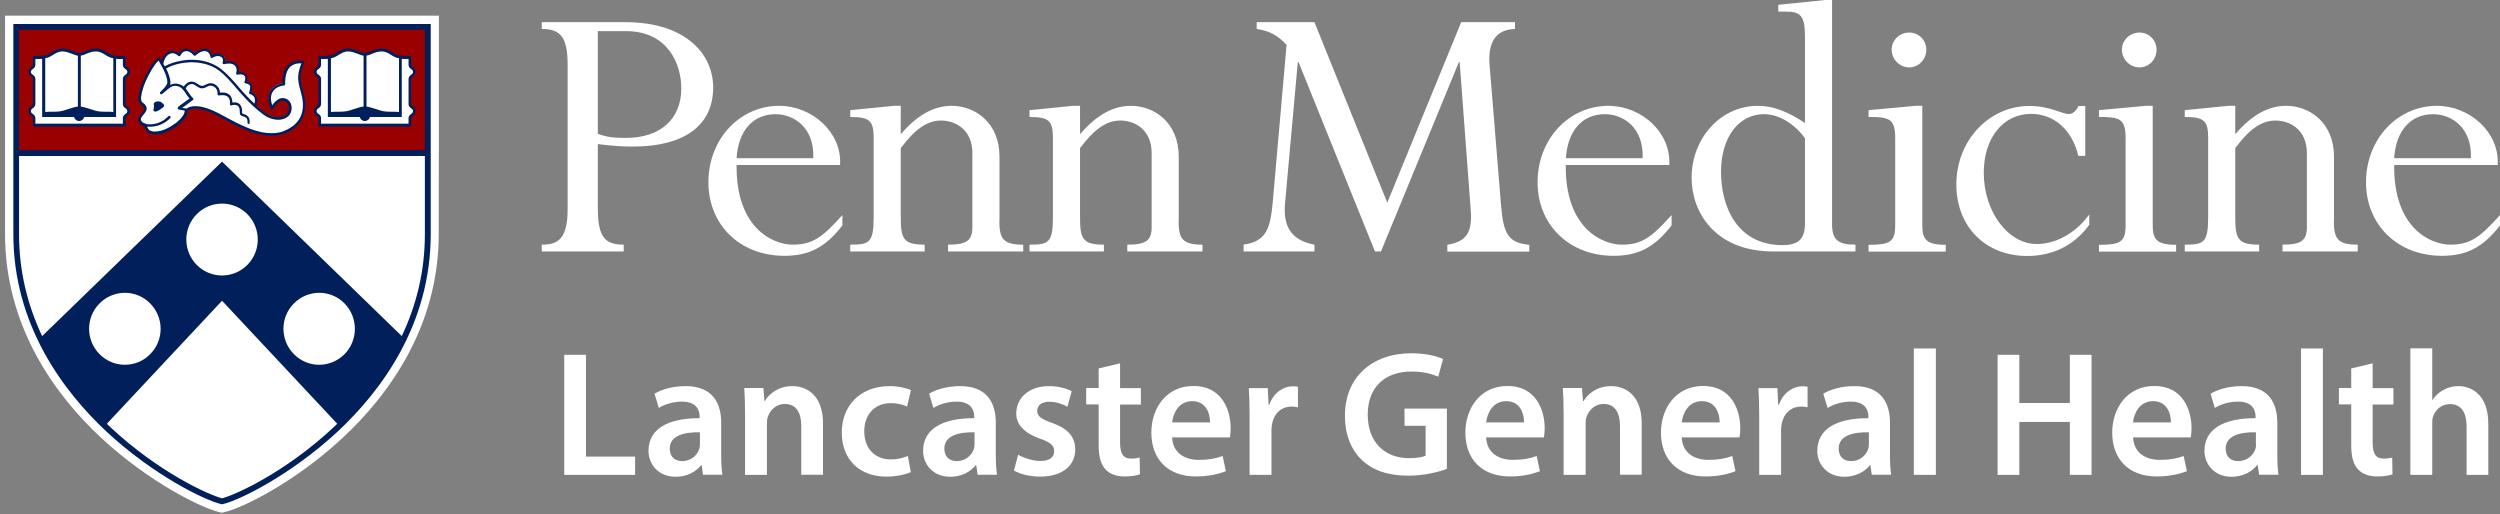
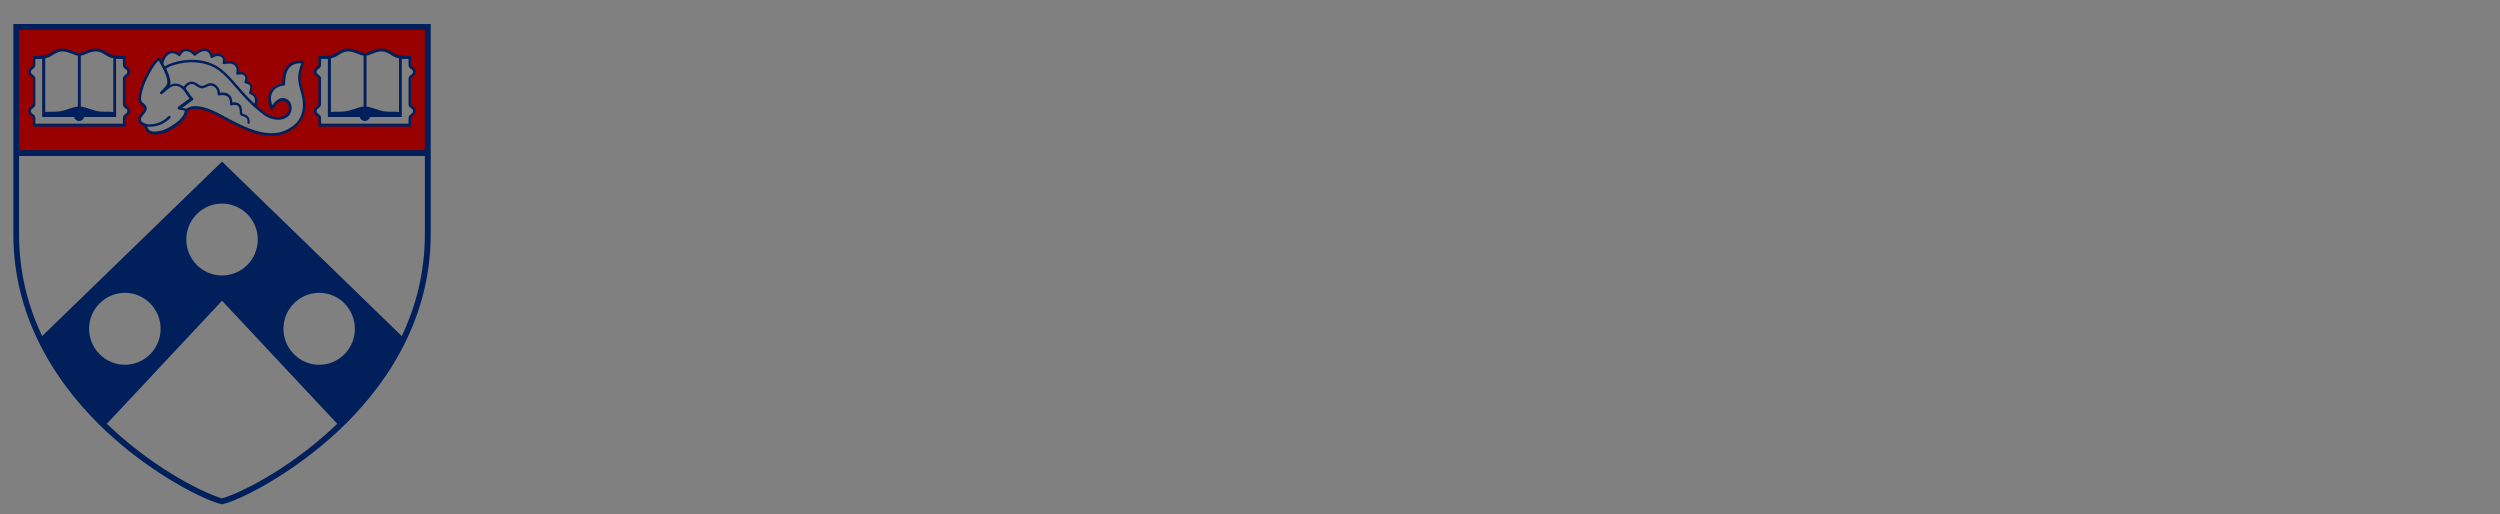
<svg xmlns="http://www.w3.org/2000/svg" width="248" height="51" viewBox="0 0 248 51" fill="none">
  <rect x="0" y="0" width="248" height="51" fill="#808080" stroke="none" />
  <g id="Logo">
-     <path d="M206.17 15.463C205.574 12.927 203.802 11.297 201.479 11.297C198.714 11.297 196.789 13.68 196.789 17.138C196.789 20.996 199.203 24.208 202.045 24.208C203.74 24.208 205.788 23.302 207.254 21.273V22.302C205.757 24.362 203.618 25.392 201.097 25.392C196.957 25.392 194.07 22.487 194.07 18.291C194.07 13.956 197.308 10.513 201.296 10.513C203.389 10.513 204.535 11.313 205.238 11.313C205.589 11.313 205.94 11.036 206.185 10.513H206.857V15.463H206.17ZM59.304 20.658C59.304 23.471 59.977 24.27 61.871 24.27V24.946H53.743V24.27C55.317 24.27 56.31 23.747 56.31 20.735V6.486C56.31 3.704 55.638 2.874 53.743 2.874V2.198H61.993C68.227 2.198 70.747 5.533 70.747 8.669C70.747 12.435 67.906 14.54 62.772 14.54C61.779 14.54 60.954 14.494 59.304 14.294V20.658ZM59.304 13.28C60.328 13.633 60.924 13.68 62.1 13.68C65.461 13.68 67.585 11.851 67.585 8.761C67.585 6.333 66.24 3.089 62.1 3.089H59.304V13.28ZM73.07 16.369C72.993 22.687 76.736 24.27 78.631 24.27C80.571 24.27 81.549 23.593 83.565 21.334V22.364C81.87 24.547 80.25 25.377 77.806 25.377C73.421 25.377 70.274 22.318 70.274 18.076C70.274 13.833 73.345 10.498 77.302 10.498C80.54 10.498 83.535 13.111 83.336 16.369H73.07ZM80.678 15.693C80.8 12.604 78.707 11.328 76.935 11.328C74.613 11.328 73.222 13.08 73.07 15.693H80.678ZM99.133 21.887C99.133 23.716 99.531 24.27 101.502 24.27V24.946H94.046V24.27C95.94 24.27 96.46 23.839 96.46 22.518V15.171C96.46 12.911 94.84 11.958 93.343 11.958C91.968 11.958 90.746 12.834 89.356 14.694V21.565C89.356 23.701 89.631 24.27 91.724 24.27V24.946H84.345V24.27C86.193 24.27 86.667 24.116 86.667 21.565V13.664C86.667 11.958 86.239 11.605 84.345 11.605V10.928L88.683 10.498H89.356V13.311C91.006 11.405 92.625 10.498 94.413 10.498C96.735 10.498 99.149 12.173 99.149 15.539V21.887H99.133ZM116.917 21.887C116.917 23.716 117.314 24.27 119.285 24.27V24.946H111.829V24.27C113.724 24.27 114.243 23.839 114.243 22.518V15.171C114.243 12.911 112.624 11.958 111.127 11.958C109.752 11.958 108.529 12.834 107.139 14.694V21.565C107.139 23.701 107.414 24.27 109.507 24.27V24.946H102.128V24.27C103.977 24.27 104.45 24.116 104.45 21.565V13.664C104.45 11.958 104.022 11.605 102.128 11.605V10.928L106.467 10.498H107.139V13.311C108.789 11.405 110.408 10.498 112.196 10.498C114.518 10.498 116.932 12.173 116.932 15.539V21.887H116.917ZM150.283 2.874C148.343 2.92 147.595 4.258 147.763 6.409L148.908 20.427C149.153 23.209 149.611 24.085 151.704 24.285V24.962H143.577V24.285C145.425 23.962 146.067 23.132 145.899 20.873L144.799 6.164H144.722L136.992 24.946H136.396L128.818 6.164H128.742L127.474 20.181C127.275 22.487 128.1 23.839 130.392 24.27V24.946H123.364V24.27C125.656 23.947 126.007 22.61 126.252 20.104L127.627 4.457C126.756 3.504 125.961 3.074 124.663 2.874V2.198H130.392L137.618 20.104L144.952 2.198H150.283V2.874ZM155.325 16.369C155.249 22.687 158.992 24.27 160.886 24.27C162.827 24.27 163.804 23.593 165.821 21.334V22.364C164.125 24.547 162.506 25.377 160.061 25.377C155.677 25.377 152.529 22.318 152.529 18.076C152.529 13.833 155.6 10.498 159.557 10.498C162.796 10.498 165.79 13.111 165.592 16.369H155.325ZM162.949 15.693C163.071 12.604 160.978 11.328 159.206 11.328C156.883 11.328 155.493 13.08 155.34 15.693H162.949ZM181.74 22.21C181.74 23.763 182.29 24.27 184.063 24.27V24.946H175.935C170.022 24.946 167.807 20.934 167.807 17.645C167.807 13.68 170.725 10.498 174.361 10.498C175.858 10.498 177.279 11.021 179.052 12.204V3.581C179.052 1.552 178.578 1.153 177.203 1.153H176.408V0.476L181.068 0H181.74V22.21ZM179.052 13.71C177.952 12.204 176.408 11.328 174.988 11.328C172.467 11.328 170.725 13.633 170.725 17.046C170.725 20.427 172.268 24.316 176.836 24.316C178.41 24.316 179.052 23.686 179.052 22.179V13.71ZM190.693 22.333C190.693 23.716 191.045 24.285 193.015 24.285V24.962H185.361V24.285C187.485 24.285 188.004 24.009 188.004 22.333V13.71C188.004 11.758 187.408 11.605 185.361 11.605V10.928L190.021 10.498H190.693V22.333ZM191.09 4.934C191.09 5.887 190.342 6.686 189.395 6.686C188.447 6.686 187.653 5.887 187.653 4.934C187.653 3.981 188.447 3.228 189.395 3.228C190.342 3.228 191.09 3.981 191.09 4.934ZM213.549 22.333C213.549 23.716 213.9 24.285 215.871 24.285V24.962H208.217V24.285C210.356 24.285 210.86 24.009 210.86 22.333V13.71C210.86 11.758 210.264 11.605 208.217 11.605V10.928L212.877 10.498H213.549V22.333ZM213.931 4.934C213.931 5.887 213.182 6.686 212.235 6.686C211.288 6.686 210.493 5.887 210.493 4.934C210.493 3.981 211.288 3.228 212.235 3.228C213.182 3.228 213.931 3.981 213.931 4.934ZM231.515 21.887C231.515 23.716 231.913 24.27 233.883 24.27V24.946H226.428V24.27C228.322 24.27 228.842 23.839 228.842 22.518V15.171C228.842 12.911 227.222 11.958 225.725 11.958C224.335 11.958 223.113 12.834 221.738 14.694V21.565C221.738 23.701 222.013 24.27 224.106 24.27V24.946H216.727V24.27C218.575 24.27 219.049 24.116 219.049 21.565V13.664C219.049 11.958 218.621 11.605 216.727 11.605V10.928L221.065 10.498H221.738V13.311C223.388 11.405 225.007 10.498 226.795 10.498C229.117 10.498 231.531 12.173 231.531 15.539V21.887H231.515ZM237.504 16.369C237.428 22.687 241.171 24.27 243.065 24.27C245.006 24.27 245.983 23.593 248 21.334V22.364C246.304 24.547 244.685 25.377 242.24 25.377C237.856 25.377 234.708 22.318 234.708 18.076C234.708 13.833 237.795 10.498 241.736 10.498C244.975 10.498 247.97 13.111 247.771 16.369H237.504ZM245.113 15.693C245.235 12.604 243.142 11.328 241.37 11.328C239.047 11.328 237.657 13.08 237.504 15.693H245.113Z" fill="white" />
-     <path d="M43.538 1.552H0.5C0.5 1.552 0.5 23.025 0.5 23.132C0.47 32.524 5.649 39.333 9.988 43.391C14.77 47.848 20.04 50.415 21.797 50.814L22.011 50.861L22.225 50.814C23.982 50.43 29.253 47.863 34.035 43.391C38.389 39.333 43.553 32.524 43.522 23.132C43.538 22.871 43.538 1.552 43.538 1.552Z" fill="white" />
    <path d="M40.895 10.59C40.956 10.636 41.017 10.698 41.063 10.759C41.108 10.836 41.139 10.913 41.139 11.005C41.139 11.097 41.124 11.174 41.063 11.251C41.017 11.313 40.956 11.374 40.895 11.42C40.803 11.497 40.711 11.574 40.711 11.697V12.465H31.697V11.697C31.697 11.574 31.606 11.497 31.514 11.42C31.453 11.374 31.392 11.313 31.346 11.251C31.3 11.174 31.27 11.097 31.27 11.005C31.27 10.913 31.285 10.836 31.346 10.759C31.392 10.698 31.453 10.636 31.514 10.59C31.606 10.513 31.697 10.437 31.697 10.313V7.808C31.697 7.685 31.606 7.608 31.514 7.531C31.453 7.485 31.392 7.424 31.346 7.362C31.3 7.286 31.27 7.209 31.27 7.116C31.27 7.024 31.285 6.947 31.346 6.871C31.392 6.809 31.453 6.748 31.514 6.701C31.606 6.625 31.697 6.548 31.697 6.425V5.626H31.82C32.354 5.626 32.813 5.61 33.133 5.472C33.271 5.41 33.393 5.334 33.515 5.257C33.79 5.088 34.111 4.888 34.57 4.888C34.952 4.888 35.303 5.026 35.608 5.149C35.822 5.241 36.036 5.318 36.189 5.318H36.25C36.403 5.318 36.617 5.241 36.831 5.149C37.136 5.026 37.488 4.888 37.87 4.888C38.343 4.888 38.649 5.088 38.924 5.257C39.046 5.334 39.168 5.41 39.306 5.472C39.627 5.61 40.085 5.626 40.62 5.626H40.727V6.425C40.727 6.548 40.818 6.625 40.91 6.701C40.971 6.748 41.032 6.809 41.078 6.871C41.124 6.947 41.154 7.024 41.154 7.116C41.154 7.209 41.139 7.286 41.078 7.362C41.032 7.424 40.971 7.485 40.91 7.531C40.818 7.608 40.727 7.685 40.727 7.808V10.313C40.711 10.452 40.803 10.513 40.895 10.59ZM29.834 11.912C29.131 13.034 27.786 13.311 27.74 13.326C27.481 13.372 27.206 13.403 26.931 13.403C25.525 13.403 24.227 12.788 22.913 12.097C22.76 12.02 22.592 11.927 22.424 11.835C21.584 11.374 20.407 10.729 19.414 10.729C19.124 10.729 18.849 10.79 18.604 10.913L18.558 10.928V10.974C18.558 11.097 18.528 11.236 18.482 11.343C18.329 11.774 17.81 12.219 17.55 12.404C16.97 12.819 16.267 13.249 15.381 13.249C15.243 13.249 15.121 13.234 15.014 13.188C14.861 13.126 14.724 13.034 14.617 12.911C14.571 12.85 14.525 12.773 14.495 12.696C14.464 12.634 14.449 12.573 14.449 12.496V12.45L14.403 12.435C14.067 12.327 13.853 12.112 13.853 11.835C13.853 11.635 14.006 11.451 14.159 11.267C14.388 10.99 14.586 10.759 14.265 10.452C14.235 10.421 14.204 10.39 14.159 10.375C14.113 10.344 14.067 10.313 14.021 10.267C13.731 9.96 13.899 9.33 14.006 8.946L14.021 8.899C14.128 8.484 14.296 8.054 14.525 7.593C14.846 6.963 15.228 6.24 15.763 5.795C15.778 5.779 15.793 5.779 15.809 5.779C15.824 5.779 15.839 5.795 15.839 5.795C15.854 5.81 15.915 5.902 15.992 6.041L16.084 6.194L16.145 6.025C16.297 5.579 16.542 5.287 16.878 5.164C17.245 5.026 17.581 5.211 17.749 5.334L17.825 5.38L17.871 5.303C17.978 5.134 18.177 4.919 18.513 4.903C18.879 4.888 19.17 5.134 19.322 5.287L19.368 5.349L19.429 5.303C19.597 5.164 20.025 4.857 20.453 4.903C20.865 4.965 21.018 5.318 21.064 5.456L21.095 5.549L21.186 5.503C21.37 5.41 21.752 5.287 22.103 5.503C22.332 5.641 22.347 5.887 22.332 6.071L22.317 6.179L22.347 6.164C22.607 6.117 23.096 6.087 23.386 6.379C23.615 6.609 23.631 6.917 23.6 7.116L23.585 7.224L23.692 7.209C23.921 7.178 24.227 7.209 24.395 7.47C24.502 7.639 24.471 7.9 24.425 8.023L24.41 8.1L24.486 8.116C24.624 8.146 24.853 8.239 24.929 8.423C24.975 8.561 24.96 8.807 24.884 9.084L24.868 9.161L24.929 9.191C25.052 9.238 25.25 9.361 25.372 9.576C25.479 9.806 25.479 10.083 25.357 10.406L25.342 10.452L25.388 10.483C25.693 10.744 25.983 10.99 26.289 11.205C26.885 11.651 27.832 11.881 28.459 11.359C28.703 11.159 28.81 10.79 28.718 10.452C28.642 10.144 28.443 9.945 28.168 9.883C27.695 9.776 27.313 10.237 26.992 10.698C26.977 10.713 26.961 10.729 26.946 10.713C26.931 10.713 26.915 10.698 26.9 10.682C26.61 9.991 26.595 9.422 26.854 8.992C27.068 8.623 27.496 8.361 28.015 8.285L28.092 8.269V8.192C28.076 7.378 28.275 6.794 28.672 6.44C28.917 6.225 29.345 5.994 30.078 6.087C30.093 6.087 30.108 6.102 30.108 6.117C30.108 6.133 30.124 6.148 30.108 6.164C29.574 7.47 29.711 7.946 30.002 9.022C30.032 9.115 30.047 9.222 30.078 9.314C30.338 10.344 30.261 11.205 29.834 11.912ZM12.554 10.59C12.615 10.636 12.677 10.698 12.722 10.759C12.768 10.836 12.799 10.913 12.799 11.005C12.799 11.097 12.768 11.174 12.722 11.251C12.677 11.313 12.615 11.374 12.554 11.42C12.463 11.497 12.371 11.574 12.371 11.697V12.465H3.357V11.697C3.357 11.574 3.265 11.497 3.174 11.42C3.113 11.374 3.052 11.313 3.006 11.251C2.96 11.174 2.929 11.097 2.929 11.005C2.929 10.913 2.945 10.836 3.006 10.759C3.052 10.698 3.113 10.636 3.174 10.59C3.265 10.513 3.357 10.437 3.357 10.313V7.808C3.357 7.685 3.265 7.608 3.174 7.531C3.113 7.485 3.052 7.424 3.006 7.362C2.96 7.286 2.929 7.209 2.929 7.116C2.929 7.024 2.945 6.947 3.006 6.871C3.052 6.809 3.113 6.748 3.174 6.701C3.265 6.625 3.357 6.548 3.357 6.425V5.626H3.479C4.014 5.626 4.472 5.61 4.793 5.472C4.931 5.41 5.053 5.334 5.175 5.257C5.45 5.088 5.771 4.888 6.229 4.888C6.611 4.888 6.963 5.026 7.268 5.149C7.482 5.241 7.696 5.318 7.849 5.318H7.91C8.063 5.318 8.277 5.241 8.49 5.149C8.796 5.026 9.147 4.888 9.529 4.888C10.003 4.888 10.309 5.088 10.584 5.257C10.706 5.334 10.828 5.41 10.965 5.472C11.286 5.61 11.745 5.626 12.279 5.626H12.402V6.425C12.402 6.548 12.493 6.625 12.585 6.701C12.646 6.748 12.707 6.809 12.753 6.871C12.799 6.947 12.829 7.024 12.829 7.116C12.829 7.209 12.799 7.286 12.753 7.362C12.707 7.424 12.646 7.485 12.585 7.531C12.493 7.608 12.402 7.685 12.402 7.808V10.313C12.371 10.452 12.463 10.513 12.554 10.59ZM1.585 2.705C1.585 2.705 1.646 15.247 1.585 15.186H42.453C42.453 9.314 42.453 2.705 42.453 2.705H1.585Z" fill="#990000" />
-     <path d="M15.671 10.052C15.809 10.052 15.946 10.083 16.084 10.206C16.129 10.237 16.175 10.283 16.206 10.313C16.297 10.406 16.297 10.559 16.19 10.636C16.084 10.713 15.976 10.805 15.9 10.851C15.732 10.959 15.442 11.174 15.243 11.005C15.136 10.928 15.335 10.79 15.258 10.437C15.197 10.175 15.457 10.052 15.671 10.052Z" fill="#001F5B" />
    <path d="M15.732 6.01C15.274 6.44 14.938 7.086 14.647 7.654C14.418 8.116 14.25 8.531 14.143 8.93L14.128 8.976C14.052 9.268 13.883 9.899 14.097 10.129C14.128 10.16 14.159 10.191 14.204 10.221C14.235 10.252 14.281 10.283 14.326 10.313C14.77 10.744 14.464 11.113 14.235 11.374C14.097 11.528 13.975 11.681 13.975 11.82C13.975 12.143 14.357 12.25 14.464 12.266C14.525 12.281 14.556 12.327 14.571 12.389C14.571 12.481 14.586 12.542 14.617 12.619C14.647 12.681 14.678 12.742 14.709 12.788C14.785 12.896 14.892 12.973 15.014 13.003C15.106 13.034 15.213 13.049 15.32 13.049C16.16 13.049 16.832 12.634 17.397 12.235C17.733 12.004 18.146 11.574 18.268 11.251C18.299 11.159 18.314 11.082 18.329 10.974L17.749 10.867H17.733C17.672 10.851 17.627 10.805 17.627 10.744C17.611 10.621 17.718 10.559 17.917 10.406C17.978 10.36 18.039 10.313 18.1 10.283C18.406 10.052 18.65 9.868 18.803 9.776C18.635 9.591 18.497 9.376 18.39 9.207C18.299 9.069 18.222 8.961 18.161 8.884C17.871 8.561 17.367 8.377 16.939 8.638C16.771 8.746 16.618 8.869 16.465 9.007C16.343 9.115 16.206 9.238 16.068 9.33C16.007 9.376 15.931 9.361 15.9 9.299C15.854 9.253 15.854 9.176 15.915 9.115C15.931 9.099 15.961 9.069 15.976 9.053C16.16 8.869 16.603 8.454 16.603 8.162C16.618 7.516 15.961 6.394 15.732 6.01ZM19.399 10.529C20.422 10.529 21.584 11.174 22.485 11.666C22.653 11.758 22.821 11.851 22.974 11.927C24.517 12.727 26.045 13.434 27.695 13.142C27.71 13.142 29.024 12.865 29.681 11.82C30.078 11.174 30.154 10.344 29.91 9.391C29.879 9.284 29.849 9.191 29.834 9.099C29.558 8.1 29.406 7.531 29.895 6.286C29.329 6.256 28.993 6.44 28.81 6.609C28.443 6.947 28.275 7.531 28.29 8.346C28.29 8.408 28.245 8.469 28.168 8.484C27.664 8.531 27.236 8.776 27.038 9.13C26.839 9.468 26.824 9.899 27.007 10.437C27.252 10.098 27.679 9.622 28.229 9.745C28.565 9.822 28.825 10.083 28.901 10.452C28.993 10.851 28.871 11.297 28.581 11.543C27.878 12.127 26.839 11.881 26.182 11.405C25.418 10.836 24.639 10.129 23.845 9.207C23.707 9.053 23.57 8.884 23.432 8.73C22.928 8.146 22.409 7.531 21.782 7.04C20.804 6.286 19.643 6.164 18.849 6.179C18.299 6.194 17.214 6.348 16.481 6.794C16.71 7.255 16.909 7.808 16.909 8.223C16.909 8.3 16.893 8.377 16.863 8.438C17.397 8.131 18.024 8.346 18.39 8.746C18.467 8.838 18.558 8.961 18.65 9.099C18.788 9.314 18.94 9.545 19.139 9.729C19.17 9.76 19.185 9.791 19.185 9.837C19.185 9.883 19.17 9.914 19.124 9.929C19.124 9.929 18.788 10.175 18.314 10.529C18.253 10.575 18.177 10.621 18.115 10.667C18.1 10.667 18.085 10.682 18.085 10.698L18.497 10.775C18.757 10.59 19.063 10.529 19.399 10.529ZM26.915 13.464C25.51 13.464 24.181 12.85 22.852 12.158C22.699 12.081 22.531 11.989 22.363 11.897C21.293 11.297 19.674 10.421 18.62 10.974C18.62 11.113 18.589 11.251 18.543 11.374C18.375 11.82 17.84 12.281 17.581 12.481C16.985 12.911 16.267 13.341 15.35 13.341C15.213 13.341 15.075 13.326 14.953 13.28C14.785 13.219 14.632 13.111 14.525 12.973C14.479 12.911 14.434 12.819 14.388 12.742C14.357 12.665 14.342 12.604 14.326 12.527C13.945 12.419 13.715 12.158 13.715 11.851C13.715 11.62 13.883 11.42 14.036 11.236C14.296 10.928 14.403 10.775 14.143 10.529C14.113 10.498 14.082 10.483 14.052 10.452C14.006 10.421 13.96 10.375 13.914 10.329C13.593 9.991 13.777 9.33 13.883 8.93L13.899 8.884C14.006 8.469 14.174 8.023 14.418 7.562C14.739 6.917 15.121 6.194 15.671 5.733C15.701 5.702 15.732 5.702 15.778 5.702C15.809 5.702 15.854 5.733 15.87 5.764C15.885 5.795 16.114 6.133 16.343 6.579C17.306 6.01 18.665 5.933 18.818 5.933C19.659 5.902 20.881 6.041 21.92 6.84C22.561 7.347 23.096 7.962 23.615 8.561C23.753 8.715 23.89 8.884 24.028 9.038C24.822 9.929 25.571 10.636 26.32 11.19C26.9 11.605 27.786 11.835 28.397 11.343C28.611 11.159 28.718 10.836 28.642 10.529C28.581 10.252 28.397 10.068 28.153 10.021C27.725 9.929 27.358 10.36 27.068 10.805C27.038 10.851 26.992 10.867 26.946 10.867C26.9 10.867 26.854 10.836 26.839 10.79C26.549 10.083 26.534 9.484 26.808 9.022C27.038 8.638 27.481 8.361 28.015 8.269C28 7.393 28.199 6.778 28.611 6.409C28.856 6.179 29.314 5.933 30.078 6.041C30.124 6.041 30.154 6.071 30.17 6.102C30.185 6.133 30.185 6.179 30.17 6.225C29.65 7.501 29.772 7.977 30.063 9.022C30.093 9.115 30.108 9.222 30.139 9.314C30.414 10.344 30.322 11.236 29.879 11.958C29.161 13.111 27.786 13.388 27.725 13.403C27.465 13.449 27.19 13.464 26.915 13.464Z" fill="#001F5B" />
    <path d="M14.861 12.573C14.739 12.573 14.617 12.573 14.479 12.558C14.403 12.542 14.357 12.481 14.372 12.419C14.388 12.342 14.449 12.296 14.51 12.312C15.106 12.389 15.961 12.296 16.71 11.528C16.756 11.482 16.847 11.482 16.893 11.528C16.939 11.574 16.939 11.666 16.893 11.712C16.343 12.266 15.64 12.573 14.861 12.573Z" fill="#001F5B" />
    <path d="M25.281 10.606C25.265 10.606 25.25 10.606 25.235 10.59C25.174 10.559 25.143 10.498 25.174 10.437C25.311 10.129 25.326 9.868 25.235 9.668C25.097 9.407 24.792 9.33 24.792 9.33C24.761 9.314 24.731 9.299 24.715 9.268C24.7 9.238 24.7 9.207 24.715 9.161C24.761 9.038 24.868 8.684 24.792 8.5C24.731 8.346 24.44 8.285 24.349 8.269C24.318 8.269 24.272 8.239 24.257 8.208C24.242 8.177 24.242 8.131 24.257 8.1C24.303 8.008 24.379 7.716 24.288 7.562C24.089 7.27 23.585 7.409 23.585 7.409C23.539 7.424 23.493 7.409 23.463 7.378C23.432 7.347 23.417 7.301 23.432 7.255C23.432 7.255 23.585 6.794 23.295 6.502C22.959 6.164 22.256 6.363 22.24 6.363C22.195 6.379 22.149 6.363 22.118 6.333C22.088 6.302 22.072 6.256 22.088 6.21C22.088 6.194 22.21 5.81 21.95 5.656C21.553 5.395 21.079 5.733 21.079 5.733C21.049 5.764 21.003 5.764 20.957 5.749C20.911 5.733 20.896 5.687 20.881 5.656C20.881 5.641 20.82 5.134 20.377 5.072C19.903 5.011 19.414 5.503 19.399 5.503C19.368 5.533 19.338 5.533 19.307 5.533C19.276 5.533 19.246 5.518 19.215 5.487C19.215 5.487 18.879 5.057 18.467 5.072C18.07 5.088 17.901 5.503 17.901 5.503C17.886 5.549 17.856 5.564 17.81 5.579C17.764 5.595 17.733 5.579 17.703 5.549C17.703 5.549 17.306 5.164 16.893 5.318C16.374 5.503 16.236 6.148 16.19 6.348C16.175 6.409 16.114 6.456 16.038 6.44C15.976 6.425 15.931 6.363 15.946 6.286C16.007 6.041 16.175 5.318 16.802 5.088C17.199 4.949 17.565 5.134 17.749 5.272C17.856 5.103 18.07 4.842 18.451 4.826C18.849 4.811 19.17 5.088 19.322 5.241C19.506 5.088 19.949 4.765 20.407 4.826C20.804 4.872 21.003 5.195 21.079 5.441C21.293 5.334 21.69 5.211 22.072 5.441C22.332 5.61 22.363 5.887 22.347 6.087C22.622 6.041 23.142 6.01 23.447 6.333C23.707 6.594 23.707 6.932 23.677 7.147C23.906 7.116 24.257 7.132 24.456 7.439C24.578 7.639 24.547 7.9 24.502 8.069C24.67 8.116 24.914 8.208 24.99 8.438C25.067 8.654 24.99 8.976 24.945 9.145C25.082 9.207 25.311 9.33 25.433 9.576C25.571 9.837 25.556 10.175 25.388 10.559C25.372 10.575 25.326 10.606 25.281 10.606Z" fill="#001F5B" />
    <path d="M24.67 12.296C24.593 12.281 24.547 12.219 24.547 12.158C24.608 11.697 24.334 11.605 24.089 11.528C24.028 11.512 23.967 11.497 23.921 11.466C23.799 11.389 23.784 11.236 23.784 11.067C23.784 10.898 23.768 10.698 23.646 10.544C23.417 10.298 22.974 10.452 22.974 10.452C22.928 10.467 22.882 10.467 22.852 10.437C22.821 10.406 22.806 10.36 22.806 10.329C22.806 10.329 22.882 9.837 22.592 9.591C22.347 9.391 21.904 9.437 21.736 9.468C21.706 9.484 21.66 9.468 21.629 9.437C21.599 9.407 21.584 9.376 21.584 9.33C21.599 9.022 21.492 8.761 21.247 8.607C21.049 8.484 20.804 8.454 20.621 8.561C20.117 8.838 19.918 8.853 19.384 8.469C19.215 8.346 19.047 8.315 18.895 8.346C18.696 8.392 18.497 8.577 18.36 8.869C18.329 8.93 18.253 8.961 18.192 8.93C18.131 8.899 18.1 8.823 18.131 8.761C18.299 8.423 18.543 8.192 18.818 8.116C19.047 8.054 19.292 8.116 19.521 8.269C19.964 8.592 20.071 8.577 20.514 8.346C20.774 8.208 21.11 8.223 21.385 8.408C21.645 8.577 21.813 8.869 21.828 9.191C22.042 9.161 22.47 9.145 22.745 9.391C23.004 9.606 23.05 9.96 23.05 10.175C23.249 10.129 23.6 10.129 23.814 10.375C23.997 10.59 24.013 10.851 24.013 11.051C24.013 11.113 24.013 11.22 24.028 11.251C24.043 11.267 24.089 11.282 24.135 11.297C24.364 11.374 24.838 11.512 24.761 12.189C24.776 12.25 24.731 12.296 24.67 12.296Z" fill="#001F5B" />
    <path d="M12.631 11.021C12.631 11.082 12.615 11.128 12.585 11.174C12.554 11.22 12.508 11.267 12.447 11.297C12.34 11.389 12.188 11.497 12.188 11.712V12.266H3.51V11.712C3.51 11.497 3.372 11.389 3.25 11.297C3.189 11.251 3.143 11.22 3.113 11.174C3.082 11.128 3.067 11.082 3.067 11.021C3.067 10.959 3.082 10.913 3.113 10.867C3.143 10.821 3.189 10.775 3.25 10.744C3.357 10.652 3.51 10.544 3.51 10.329V7.824C3.51 7.608 3.372 7.501 3.25 7.409C3.189 7.362 3.143 7.332 3.113 7.286C3.082 7.239 3.067 7.193 3.067 7.132C3.067 7.07 3.082 7.024 3.113 6.978C3.143 6.932 3.189 6.886 3.25 6.855C3.357 6.763 3.51 6.655 3.51 6.44V5.856H3.525C3.754 5.856 3.968 5.856 4.182 5.841V11.605H7.345C7.406 11.835 7.604 12.004 7.849 12.004C8.093 12.004 8.292 11.835 8.353 11.605H11.515V5.841C11.729 5.856 11.943 5.856 12.172 5.856H12.188V6.44C12.188 6.655 12.325 6.763 12.447 6.855C12.508 6.901 12.554 6.932 12.585 6.978C12.615 7.024 12.631 7.07 12.631 7.132C12.631 7.193 12.615 7.239 12.585 7.286C12.554 7.332 12.508 7.378 12.447 7.409C12.34 7.501 12.188 7.608 12.188 7.824V10.329C12.188 10.544 12.325 10.652 12.447 10.744C12.508 10.79 12.554 10.821 12.585 10.867C12.615 10.913 12.631 10.959 12.631 11.021ZM4.854 5.672C5.007 5.61 5.129 5.518 5.267 5.441C5.542 5.272 5.802 5.103 6.214 5.103C6.55 5.103 6.886 5.241 7.177 5.349C7.375 5.426 7.558 5.503 7.727 5.533V10.575C7.711 10.575 7.711 10.575 7.696 10.575C7.452 10.59 7.115 10.713 6.718 10.836C6.596 10.882 6.458 10.913 6.336 10.959C5.954 11.082 5.557 11.082 5.19 11.082C4.946 11.082 4.702 11.082 4.488 11.113V5.779C4.61 5.764 4.732 5.718 4.854 5.672ZM8.536 5.349C8.827 5.226 9.163 5.103 9.499 5.103C9.911 5.103 10.171 5.272 10.446 5.441C10.568 5.518 10.706 5.61 10.858 5.672C10.981 5.718 11.103 5.764 11.24 5.779V11.113C11.027 11.082 10.782 11.082 10.538 11.082C10.156 11.082 9.758 11.082 9.392 10.959C9.27 10.913 9.132 10.882 9.01 10.836C8.613 10.713 8.277 10.606 8.032 10.575H8.017V5.518C8.17 5.503 8.353 5.441 8.536 5.349ZM12.615 10.529C12.508 10.452 12.463 10.406 12.463 10.313V7.808C12.463 7.731 12.524 7.685 12.615 7.593C12.677 7.547 12.753 7.485 12.814 7.409C12.875 7.316 12.906 7.224 12.906 7.116C12.906 7.009 12.875 6.901 12.814 6.824C12.768 6.748 12.692 6.686 12.615 6.64C12.508 6.563 12.463 6.517 12.463 6.425V5.549H12.264C11.806 5.549 11.302 5.549 10.981 5.41C10.858 5.349 10.736 5.287 10.614 5.195C10.324 5.011 10.003 4.811 9.514 4.811C9.117 4.811 8.765 4.949 8.445 5.088C8.231 5.18 8.032 5.257 7.895 5.257H7.833C7.696 5.257 7.497 5.18 7.283 5.088C6.963 4.965 6.611 4.811 6.214 4.811C5.725 4.811 5.404 5.011 5.114 5.195C4.992 5.272 4.87 5.349 4.747 5.41C4.427 5.549 3.922 5.549 3.464 5.549H3.265V6.425C3.265 6.502 3.204 6.548 3.113 6.64C3.052 6.686 2.975 6.748 2.914 6.824C2.853 6.917 2.822 7.009 2.822 7.116C2.822 7.224 2.853 7.332 2.914 7.409C2.96 7.485 3.036 7.547 3.113 7.593C3.22 7.67 3.265 7.716 3.265 7.808V10.313C3.265 10.39 3.204 10.437 3.113 10.529C3.052 10.575 2.975 10.636 2.914 10.713C2.853 10.805 2.822 10.898 2.822 11.005C2.822 11.113 2.853 11.22 2.914 11.297C2.96 11.374 3.036 11.436 3.113 11.482C3.22 11.559 3.265 11.605 3.265 11.697V12.558H12.463V11.697C12.463 11.62 12.524 11.574 12.615 11.482C12.677 11.436 12.753 11.374 12.814 11.297C12.875 11.205 12.906 11.113 12.906 11.005C12.906 10.898 12.875 10.79 12.814 10.713C12.753 10.636 12.677 10.575 12.615 10.529Z" fill="#001F5B" />
    <path d="M40.971 11.021C40.971 11.082 40.956 11.128 40.925 11.174C40.895 11.22 40.849 11.267 40.788 11.297C40.681 11.389 40.528 11.497 40.528 11.712V12.266H31.85V11.712C31.85 11.497 31.713 11.389 31.59 11.297C31.529 11.251 31.483 11.22 31.453 11.174C31.422 11.128 31.407 11.082 31.407 11.021C31.407 10.959 31.422 10.913 31.453 10.867C31.483 10.821 31.529 10.775 31.59 10.744C31.697 10.652 31.85 10.544 31.85 10.329V7.824C31.85 7.608 31.713 7.501 31.59 7.409C31.529 7.362 31.483 7.332 31.453 7.286C31.422 7.239 31.407 7.193 31.407 7.132C31.407 7.07 31.422 7.024 31.453 6.978C31.483 6.932 31.529 6.886 31.59 6.855C31.697 6.763 31.85 6.655 31.85 6.44V5.856H31.865C32.095 5.856 32.309 5.856 32.522 5.841V11.605H35.685C35.746 11.835 35.945 12.004 36.189 12.004C36.434 12.004 36.647 11.835 36.693 11.605H39.856V5.841C40.07 5.856 40.283 5.856 40.513 5.856H40.528V6.44C40.528 6.655 40.665 6.763 40.788 6.855C40.849 6.901 40.895 6.932 40.925 6.978C40.956 7.024 40.971 7.07 40.971 7.132C40.971 7.193 40.956 7.239 40.925 7.286C40.895 7.332 40.849 7.378 40.788 7.409C40.681 7.501 40.528 7.608 40.528 7.824V10.329C40.528 10.544 40.665 10.652 40.788 10.744C40.849 10.79 40.895 10.821 40.925 10.867C40.956 10.913 40.971 10.959 40.971 11.021ZM33.195 5.672C33.347 5.61 33.47 5.518 33.607 5.441C33.882 5.272 34.142 5.103 34.554 5.103C34.89 5.103 35.227 5.241 35.517 5.349C35.715 5.426 35.899 5.503 36.067 5.533V10.575C36.051 10.575 36.051 10.575 36.036 10.575C35.792 10.59 35.456 10.713 35.059 10.836C34.936 10.882 34.799 10.913 34.676 10.959C34.295 11.082 33.897 11.082 33.531 11.082C33.286 11.082 33.042 11.082 32.828 11.113V5.779C32.935 5.764 33.072 5.718 33.195 5.672ZM36.877 5.349C37.167 5.226 37.503 5.103 37.839 5.103C38.252 5.103 38.511 5.272 38.786 5.441C38.908 5.518 39.046 5.61 39.199 5.672C39.321 5.718 39.443 5.764 39.581 5.779V11.113C39.367 11.082 39.122 11.082 38.878 11.082C38.496 11.082 38.099 11.082 37.732 10.959C37.61 10.913 37.472 10.882 37.35 10.836C36.953 10.713 36.617 10.606 36.372 10.575H36.357V5.518C36.51 5.503 36.678 5.441 36.877 5.349ZM40.94 10.529C40.834 10.452 40.788 10.406 40.788 10.313V7.808C40.788 7.731 40.849 7.685 40.94 7.593C41.002 7.547 41.078 7.485 41.139 7.409C41.2 7.316 41.231 7.224 41.231 7.116C41.231 7.009 41.2 6.901 41.139 6.824C41.078 6.748 41.017 6.686 40.94 6.64C40.834 6.563 40.788 6.517 40.788 6.425V5.549H40.589C40.131 5.549 39.627 5.549 39.306 5.41C39.184 5.349 39.061 5.287 38.939 5.195C38.649 5.011 38.328 4.811 37.839 4.811C37.442 4.811 37.09 4.949 36.77 5.088C36.556 5.18 36.357 5.257 36.22 5.257H36.158C36.021 5.257 35.822 5.18 35.608 5.088C35.288 4.965 34.936 4.811 34.539 4.811C34.05 4.811 33.729 5.011 33.439 5.195C33.317 5.272 33.195 5.349 33.072 5.41C32.752 5.549 32.247 5.549 31.789 5.549H31.59V6.425C31.59 6.502 31.529 6.548 31.438 6.64C31.377 6.686 31.3 6.748 31.239 6.824C31.178 6.917 31.147 7.009 31.147 7.116C31.147 7.224 31.178 7.332 31.239 7.409C31.285 7.485 31.361 7.547 31.438 7.593C31.545 7.67 31.59 7.716 31.59 7.808V10.313C31.59 10.39 31.529 10.437 31.438 10.529C31.377 10.575 31.3 10.636 31.239 10.713C31.178 10.805 31.147 10.898 31.147 11.005C31.147 11.113 31.178 11.22 31.239 11.297C31.285 11.374 31.361 11.436 31.438 11.482C31.545 11.559 31.59 11.605 31.59 11.697V12.558H40.788V11.697C40.788 11.62 40.849 11.574 40.94 11.482C41.002 11.436 41.078 11.374 41.139 11.297C41.2 11.205 41.231 11.113 41.231 11.005C41.231 10.898 41.2 10.79 41.139 10.713C41.078 10.636 41.017 10.575 40.94 10.529Z" fill="#001F5B" />
    <path d="M39.856 33.338L22.026 16.031L4.182 33.338C2.792 30.403 1.875 27.006 1.89 23.148C1.89 23.04 1.89 19.536 1.89 15.478H42.147C42.147 19.551 42.147 23.04 42.147 23.148C42.163 27.006 41.246 30.403 39.856 33.338ZM34.172 35.137C32.782 36.535 30.536 36.535 29.161 35.137C27.771 33.738 27.771 31.479 29.161 30.095C30.552 28.697 32.797 28.697 34.172 30.095C35.547 31.494 35.547 33.753 34.172 35.137ZM18.482 23.763C18.482 21.795 20.071 20.197 22.026 20.197C23.982 20.197 25.571 21.795 25.571 23.763C25.571 25.73 23.982 27.328 22.026 27.328C20.071 27.328 18.482 25.73 18.482 23.763ZM33.103 42.376C28.321 46.849 23.356 49.093 22.026 49.431C20.697 49.093 15.732 46.849 10.95 42.376C10.828 42.269 10.721 42.161 10.599 42.038L22.026 29.834L33.454 42.038C33.332 42.161 33.225 42.269 33.103 42.376ZM9.881 35.137C8.49 33.738 8.49 31.479 9.881 30.095C11.271 28.697 13.517 28.697 14.892 30.095C16.282 31.494 16.282 33.753 14.892 35.137C13.517 36.535 11.271 36.535 9.881 35.137ZM42.147 2.951C42.147 4.273 42.147 9.914 42.147 14.894H1.89C1.89 9.914 1.89 4.288 1.89 2.951H42.147ZM42.728 2.382H1.325C1.325 2.382 1.325 22.871 1.325 23.148C1.295 32.247 6.336 38.856 10.553 42.806C15.167 47.11 20.346 49.662 21.981 50.015L22.026 50.031L22.072 50.015C23.707 49.662 28.886 47.095 33.5 42.806C37.732 38.856 42.758 32.247 42.728 23.148C42.728 22.871 42.728 2.382 42.728 2.382Z" fill="#001F5B" />
-     <path d="M55.974 47.11H63.002V45.297H58.128V35.198H55.974V47.11ZM71.664 47.11C71.572 46.572 71.542 45.819 71.542 45.035V41.93C71.542 40.055 70.747 38.303 68.013 38.303C66.653 38.303 65.553 38.672 64.927 39.056L65.354 40.47C65.935 40.101 66.806 39.84 67.661 39.84C69.174 39.84 69.403 40.778 69.403 41.346V41.485C66.24 41.469 64.331 42.561 64.331 44.728C64.331 46.034 65.293 47.295 67.02 47.295C68.135 47.295 69.021 46.818 69.556 46.142H69.602L69.739 47.095H71.664V47.11ZM69.433 44.082C69.433 44.221 69.418 44.405 69.357 44.559C69.159 45.173 68.532 45.742 67.677 45.742C66.989 45.742 66.439 45.358 66.439 44.497C66.439 43.191 67.906 42.853 69.433 42.883V44.082ZM73.91 47.11H76.079V42.053C76.079 41.807 76.095 41.546 76.171 41.346C76.4 40.685 76.996 40.071 77.852 40.071C79.028 40.071 79.486 41.008 79.486 42.238V47.095H81.64V41.992C81.64 39.271 80.097 38.303 78.6 38.303C77.179 38.303 76.247 39.118 75.881 39.779H75.835L75.728 38.487H73.834C73.879 39.225 73.91 40.055 73.91 41.054V47.11ZM90.058 45.235C89.631 45.404 89.111 45.573 88.347 45.573C86.865 45.573 85.735 44.559 85.735 42.791C85.72 41.223 86.697 39.994 88.347 39.994C89.126 39.994 89.631 40.163 89.982 40.332L90.364 38.703C89.875 38.472 89.065 38.303 88.271 38.303C85.261 38.303 83.504 40.316 83.504 42.899C83.504 45.573 85.246 47.279 87.92 47.279C88.989 47.279 89.89 47.049 90.349 46.834L90.058 45.235ZM98.904 47.11C98.813 46.572 98.782 45.819 98.782 45.035V41.93C98.782 40.055 97.988 38.303 95.253 38.303C93.893 38.303 92.793 38.672 92.167 39.056L92.595 40.47C93.175 40.101 94.046 39.84 94.901 39.84C96.414 39.84 96.643 40.778 96.643 41.346V41.485C93.481 41.469 91.571 42.561 91.571 44.728C91.571 46.034 92.534 47.295 94.26 47.295C95.375 47.295 96.261 46.818 96.796 46.142H96.842L96.979 47.095H98.904V47.11ZM96.674 44.082C96.674 44.221 96.659 44.405 96.597 44.559C96.399 45.173 95.772 45.742 94.917 45.742C94.229 45.742 93.679 45.358 93.679 44.497C93.679 43.191 95.146 42.853 96.674 42.883V44.082ZM100.585 46.68C101.211 47.033 102.143 47.279 103.182 47.279C105.443 47.279 106.665 46.142 106.665 44.589C106.65 43.314 105.932 42.514 104.389 41.961C103.304 41.577 102.892 41.3 102.892 40.762C102.892 40.224 103.32 39.855 104.083 39.855C104.832 39.855 105.52 40.132 105.886 40.347L106.314 38.81C105.825 38.549 105 38.303 104.053 38.303C102.067 38.303 100.814 39.486 100.814 41.008C100.799 42.023 101.502 42.929 103.167 43.514C104.221 43.882 104.572 44.19 104.572 44.774C104.572 45.343 104.145 45.727 103.197 45.727C102.418 45.727 101.502 45.404 100.997 45.112L100.585 46.68ZM108.988 36.551V38.487H107.75V40.117H108.988V44.159C108.988 45.297 109.202 46.065 109.66 46.557C110.057 47.003 110.729 47.264 111.524 47.264C112.211 47.264 112.777 47.172 113.082 47.049L113.052 45.389C112.853 45.435 112.578 45.496 112.211 45.496C111.386 45.496 111.111 44.943 111.111 43.898V40.132H113.174V38.503H111.111V36.044L108.988 36.551ZM122.004 43.406C122.035 43.206 122.081 42.899 122.081 42.484C122.081 40.593 121.164 38.288 118.399 38.288C115.664 38.288 114.213 40.532 114.213 42.914C114.213 45.542 115.847 47.264 118.628 47.264C119.865 47.264 120.874 47.033 121.607 46.741L121.286 45.235C120.629 45.481 119.911 45.619 118.918 45.619C117.543 45.619 116.336 44.943 116.275 43.391H122.004V43.406ZM116.275 41.9C116.367 41.008 116.932 39.794 118.261 39.794C119.697 39.794 120.049 41.1 120.033 41.9H116.275ZM126.129 47.11V42.653C126.129 42.407 126.16 42.176 126.206 41.977C126.404 41.008 127.107 40.332 128.131 40.332C128.39 40.332 128.589 40.363 128.757 40.409V38.364C128.574 38.334 128.452 38.318 128.253 38.318C127.336 38.318 126.343 38.933 125.915 40.147H125.839L125.763 38.503H123.883C123.929 39.287 123.96 40.117 123.96 41.285V47.11H126.129ZM139.329 40.532V42.238H141.422V45.204C141.147 45.343 140.567 45.45 139.788 45.45C137.328 45.45 135.678 43.836 135.678 41.131C135.678 38.349 137.45 36.858 139.986 36.858C141.239 36.858 142.018 37.089 142.675 37.365L143.149 35.613C142.599 35.352 141.468 35.044 140.002 35.044C136.075 35.044 133.417 37.458 133.417 41.223C133.402 43.022 134.013 44.605 135.067 45.604C136.197 46.68 137.71 47.187 139.711 47.187C141.3 47.187 142.767 46.803 143.531 46.511V40.532H139.329ZM153.156 43.406C153.186 43.206 153.232 42.899 153.232 42.484C153.232 40.593 152.315 38.288 149.55 38.288C146.815 38.288 145.364 40.532 145.364 42.914C145.364 45.542 146.999 47.264 149.779 47.264C151.017 47.264 152.025 47.033 152.758 46.741L152.438 45.235C151.796 45.481 151.063 45.619 150.07 45.619C148.695 45.619 147.488 44.943 147.427 43.391H153.156V43.406ZM147.427 41.9C147.518 41.008 148.083 39.794 149.413 39.794C150.849 39.794 151.2 41.1 151.185 41.9H147.427ZM157.296 47.11V42.053C157.296 41.807 157.311 41.546 157.388 41.346C157.617 40.685 158.213 40.071 159.068 40.071C160.245 40.071 160.703 41.008 160.703 42.238V47.095H162.857V41.992C162.857 39.271 161.314 38.303 159.817 38.303C158.396 38.303 157.464 39.118 157.097 39.779H157.036L156.929 38.487H155.035C155.081 39.225 155.111 40.055 155.111 41.054V47.11H157.296ZM172.558 43.406C172.589 43.206 172.635 42.899 172.635 42.484C172.635 40.593 171.718 38.288 168.953 38.288C166.218 38.288 164.767 40.532 164.767 42.914C164.767 45.542 166.402 47.264 169.182 47.264C170.42 47.264 171.428 47.033 172.161 46.741L171.84 45.235C171.183 45.481 170.465 45.619 169.472 45.619C168.097 45.619 166.89 44.943 166.829 43.391H172.558V43.406ZM166.829 41.9C166.921 41.008 167.486 39.794 168.815 39.794C170.252 39.794 170.603 41.1 170.588 41.9H166.829ZM176.683 47.11V42.653C176.683 42.407 176.714 42.176 176.76 41.977C176.958 41.008 177.661 40.332 178.685 40.332C178.945 40.332 179.143 40.363 179.311 40.409V38.364C179.143 38.334 179.021 38.318 178.807 38.318C177.89 38.318 176.897 38.933 176.47 40.147H176.393L176.317 38.503H174.438C174.483 39.287 174.514 40.117 174.514 41.285V47.11H176.683ZM187.607 47.11C187.515 46.572 187.485 45.819 187.485 45.035V41.93C187.485 40.055 186.69 38.303 183.956 38.303C182.596 38.303 181.496 38.672 180.87 39.056L181.297 40.47C181.878 40.101 182.749 39.84 183.604 39.84C185.117 39.84 185.346 40.778 185.346 41.346V41.485C182.183 41.469 180.274 42.561 180.274 44.728C180.274 46.034 181.236 47.295 182.963 47.295C184.063 47.295 184.964 46.818 185.499 46.142H185.545L185.682 47.095H187.607V47.11ZM185.392 44.082C185.392 44.221 185.377 44.405 185.315 44.559C185.117 45.173 184.49 45.742 183.635 45.742C182.947 45.742 182.397 45.358 182.397 44.497C182.397 43.191 183.864 42.853 185.392 42.883V44.082ZM189.853 47.11H192.038V34.568H189.853V47.11ZM198.164 35.198V47.11H200.318V41.853H205.329V47.11H207.483V35.198H205.329V39.978H200.318V35.198H198.164ZM217.322 43.406C217.353 43.206 217.399 42.899 217.399 42.484C217.399 40.593 216.482 38.288 213.717 38.288C210.982 38.288 209.531 40.532 209.531 42.914C209.531 45.542 211.165 47.264 213.946 47.264C215.183 47.264 216.192 47.033 216.94 46.741L216.62 45.235C215.978 45.481 215.245 45.619 214.252 45.619C212.877 45.619 211.67 44.943 211.608 43.391H217.322V43.406ZM211.593 41.9C211.685 41.008 212.25 39.794 213.579 39.794C215.015 39.794 215.367 41.1 215.352 41.9H211.593ZM226.031 47.11C225.939 46.572 225.908 45.819 225.908 45.035V41.93C225.908 40.055 225.114 38.303 222.379 38.303C221.02 38.303 219.92 38.672 219.293 39.056L219.706 40.47C220.286 40.101 221.157 39.84 222.013 39.84C223.525 39.84 223.754 40.778 223.754 41.346V41.485C220.592 41.469 218.682 42.561 218.682 44.728C218.682 46.034 219.645 47.295 221.371 47.295C222.471 47.295 223.372 46.818 223.907 46.142H223.968L224.106 47.095H226.031V47.11ZM223.8 44.082C223.8 44.221 223.785 44.405 223.724 44.559C223.525 45.173 222.899 45.742 222.028 45.742C221.34 45.742 220.79 45.358 220.79 44.497C220.79 43.191 222.257 42.853 223.785 42.883V44.082H223.8ZM228.261 47.11H230.431V34.568H228.261V47.11ZM233.242 36.551V38.487H232.02V40.117H233.242V44.159C233.242 45.297 233.456 46.065 233.914 46.557C234.311 47.003 234.983 47.264 235.778 47.264C236.465 47.264 237.031 47.172 237.336 47.049L237.306 45.389C237.107 45.435 236.832 45.496 236.465 45.496C235.64 45.496 235.365 44.943 235.365 43.898V40.132H237.428V38.503H235.365V36.044L233.242 36.551ZM239.108 47.11H241.278V41.961C241.278 41.715 241.293 41.485 241.37 41.3C241.599 40.639 242.195 40.086 243.035 40.086C244.227 40.086 244.685 41.023 244.685 42.284V47.11H246.839V42.038C246.839 39.287 245.311 38.303 243.86 38.303C243.31 38.303 242.806 38.441 242.378 38.687C241.92 38.933 241.568 39.271 241.308 39.671H241.278V34.553H239.108V47.11Z" fill="white" />
  </g>
  <defs>
    <clipPath id="clip0_6001_22">
      <rect width="1440" height="2681" fill="white" transform="translate(-1128 -2434)" />
    </clipPath>
  </defs>
</svg>